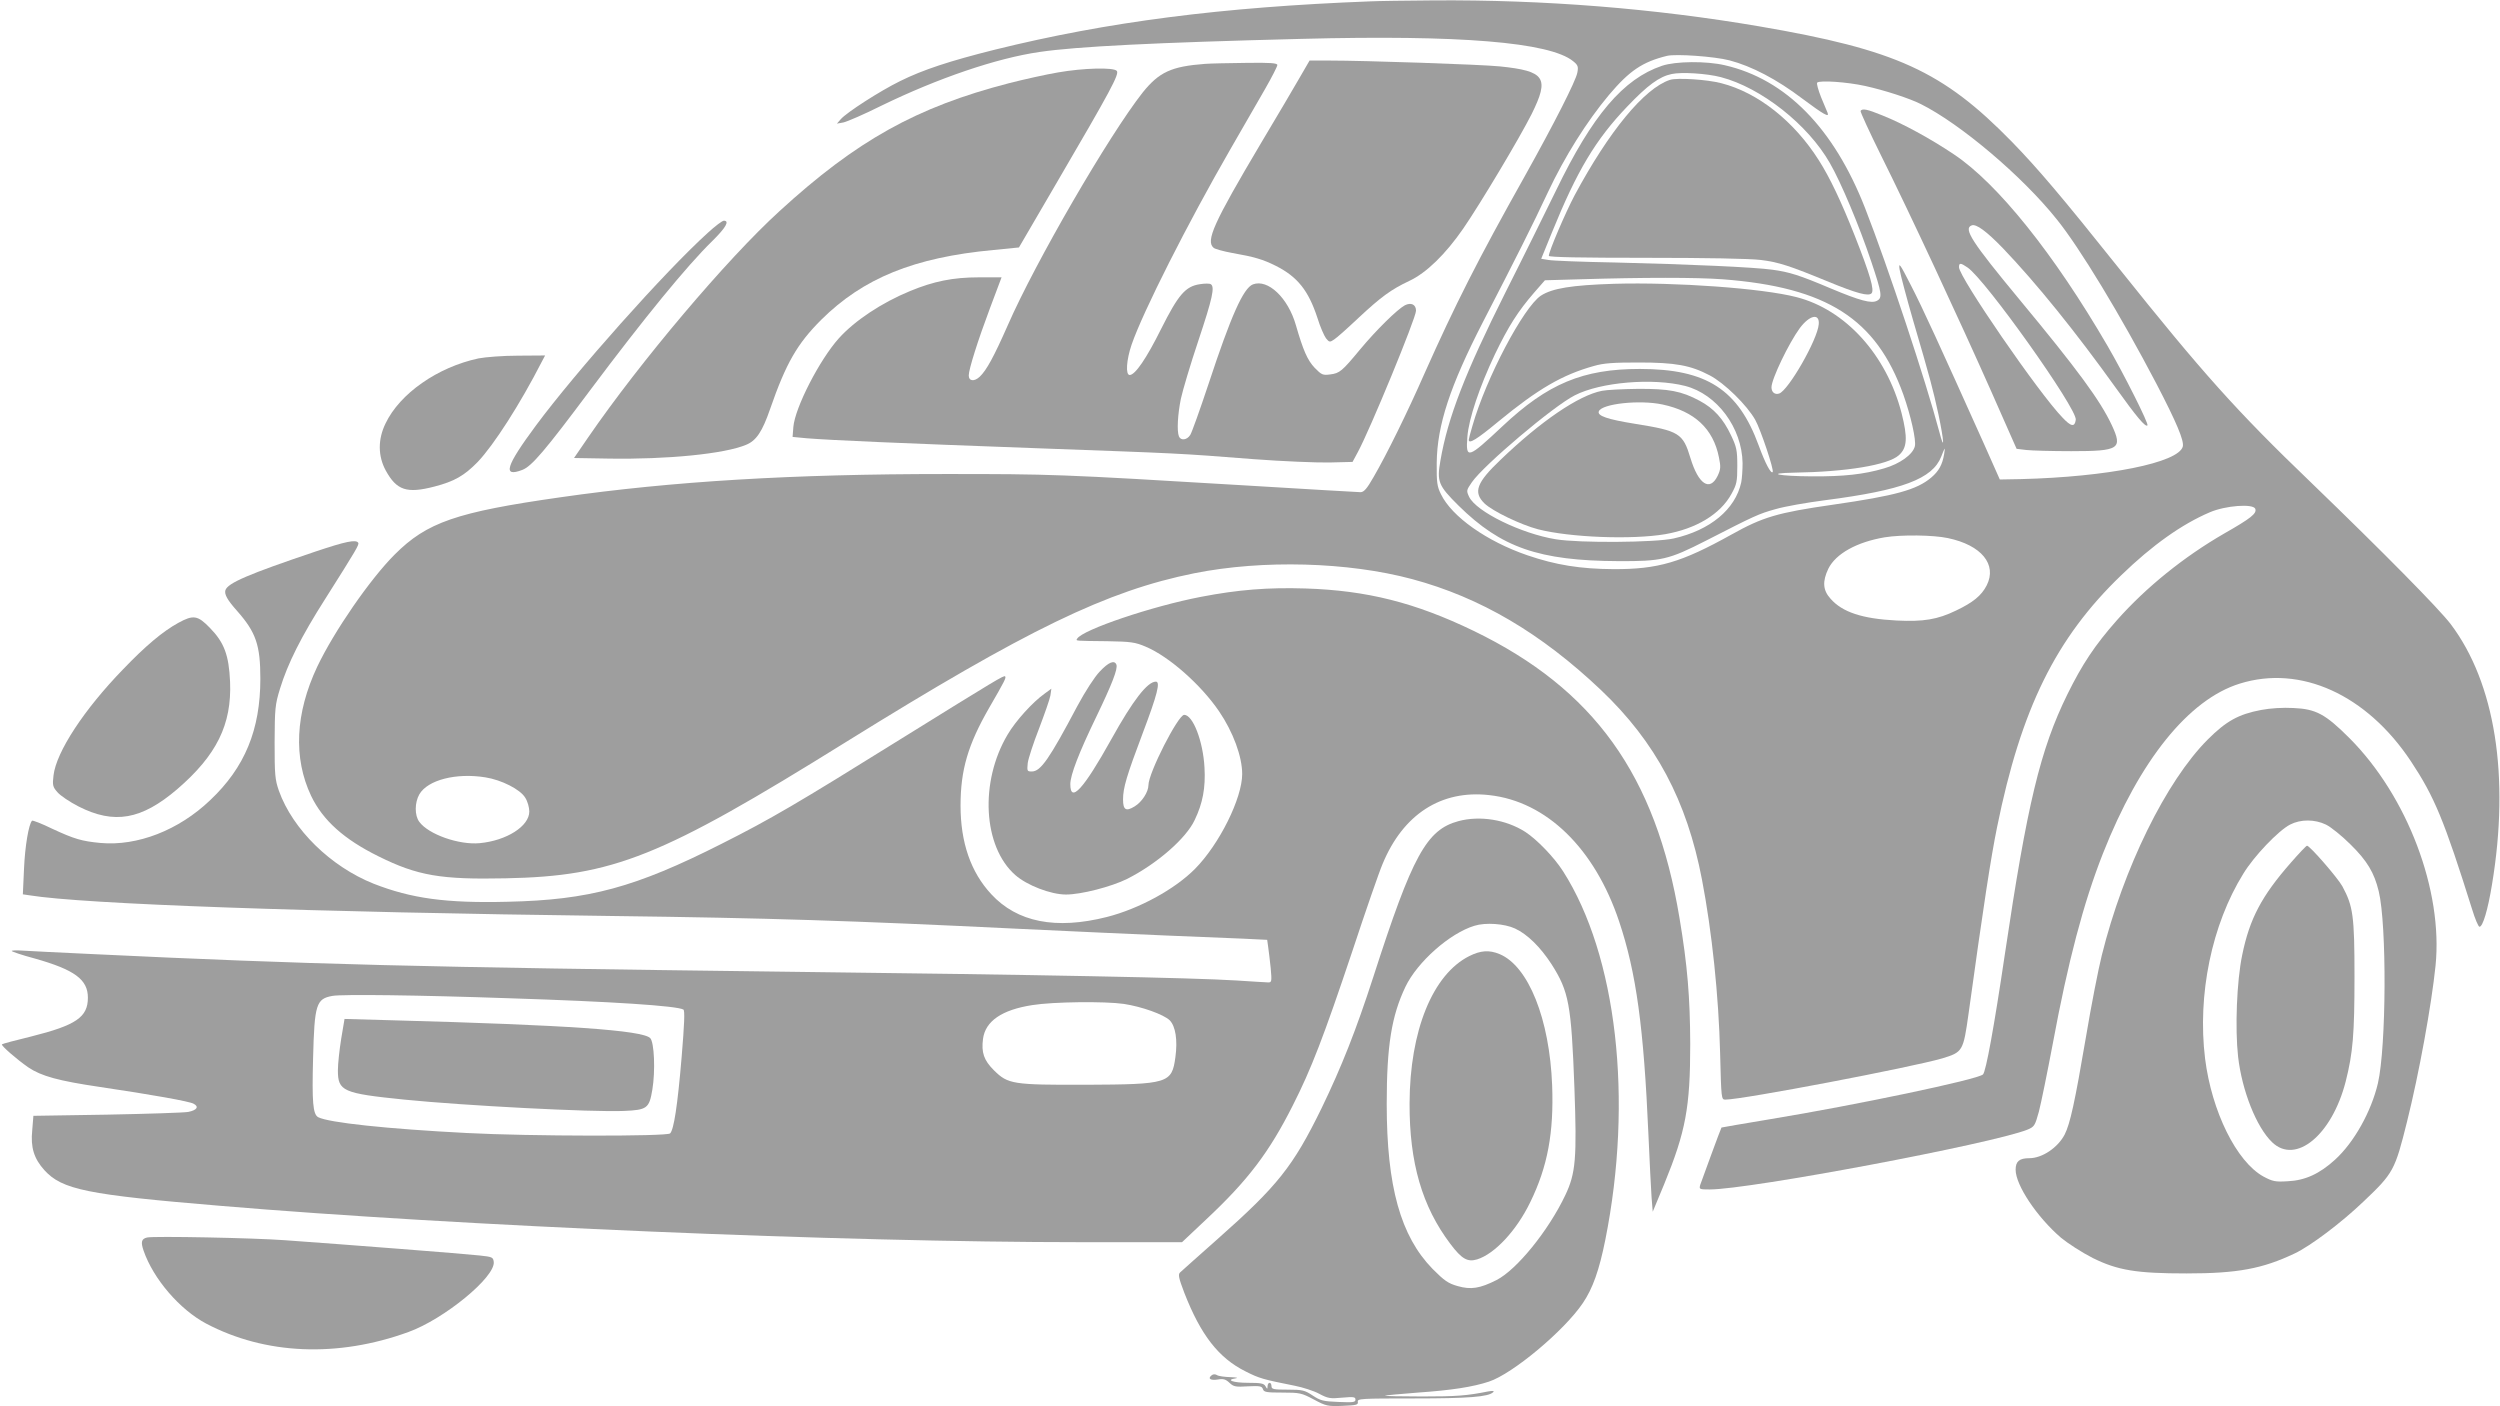
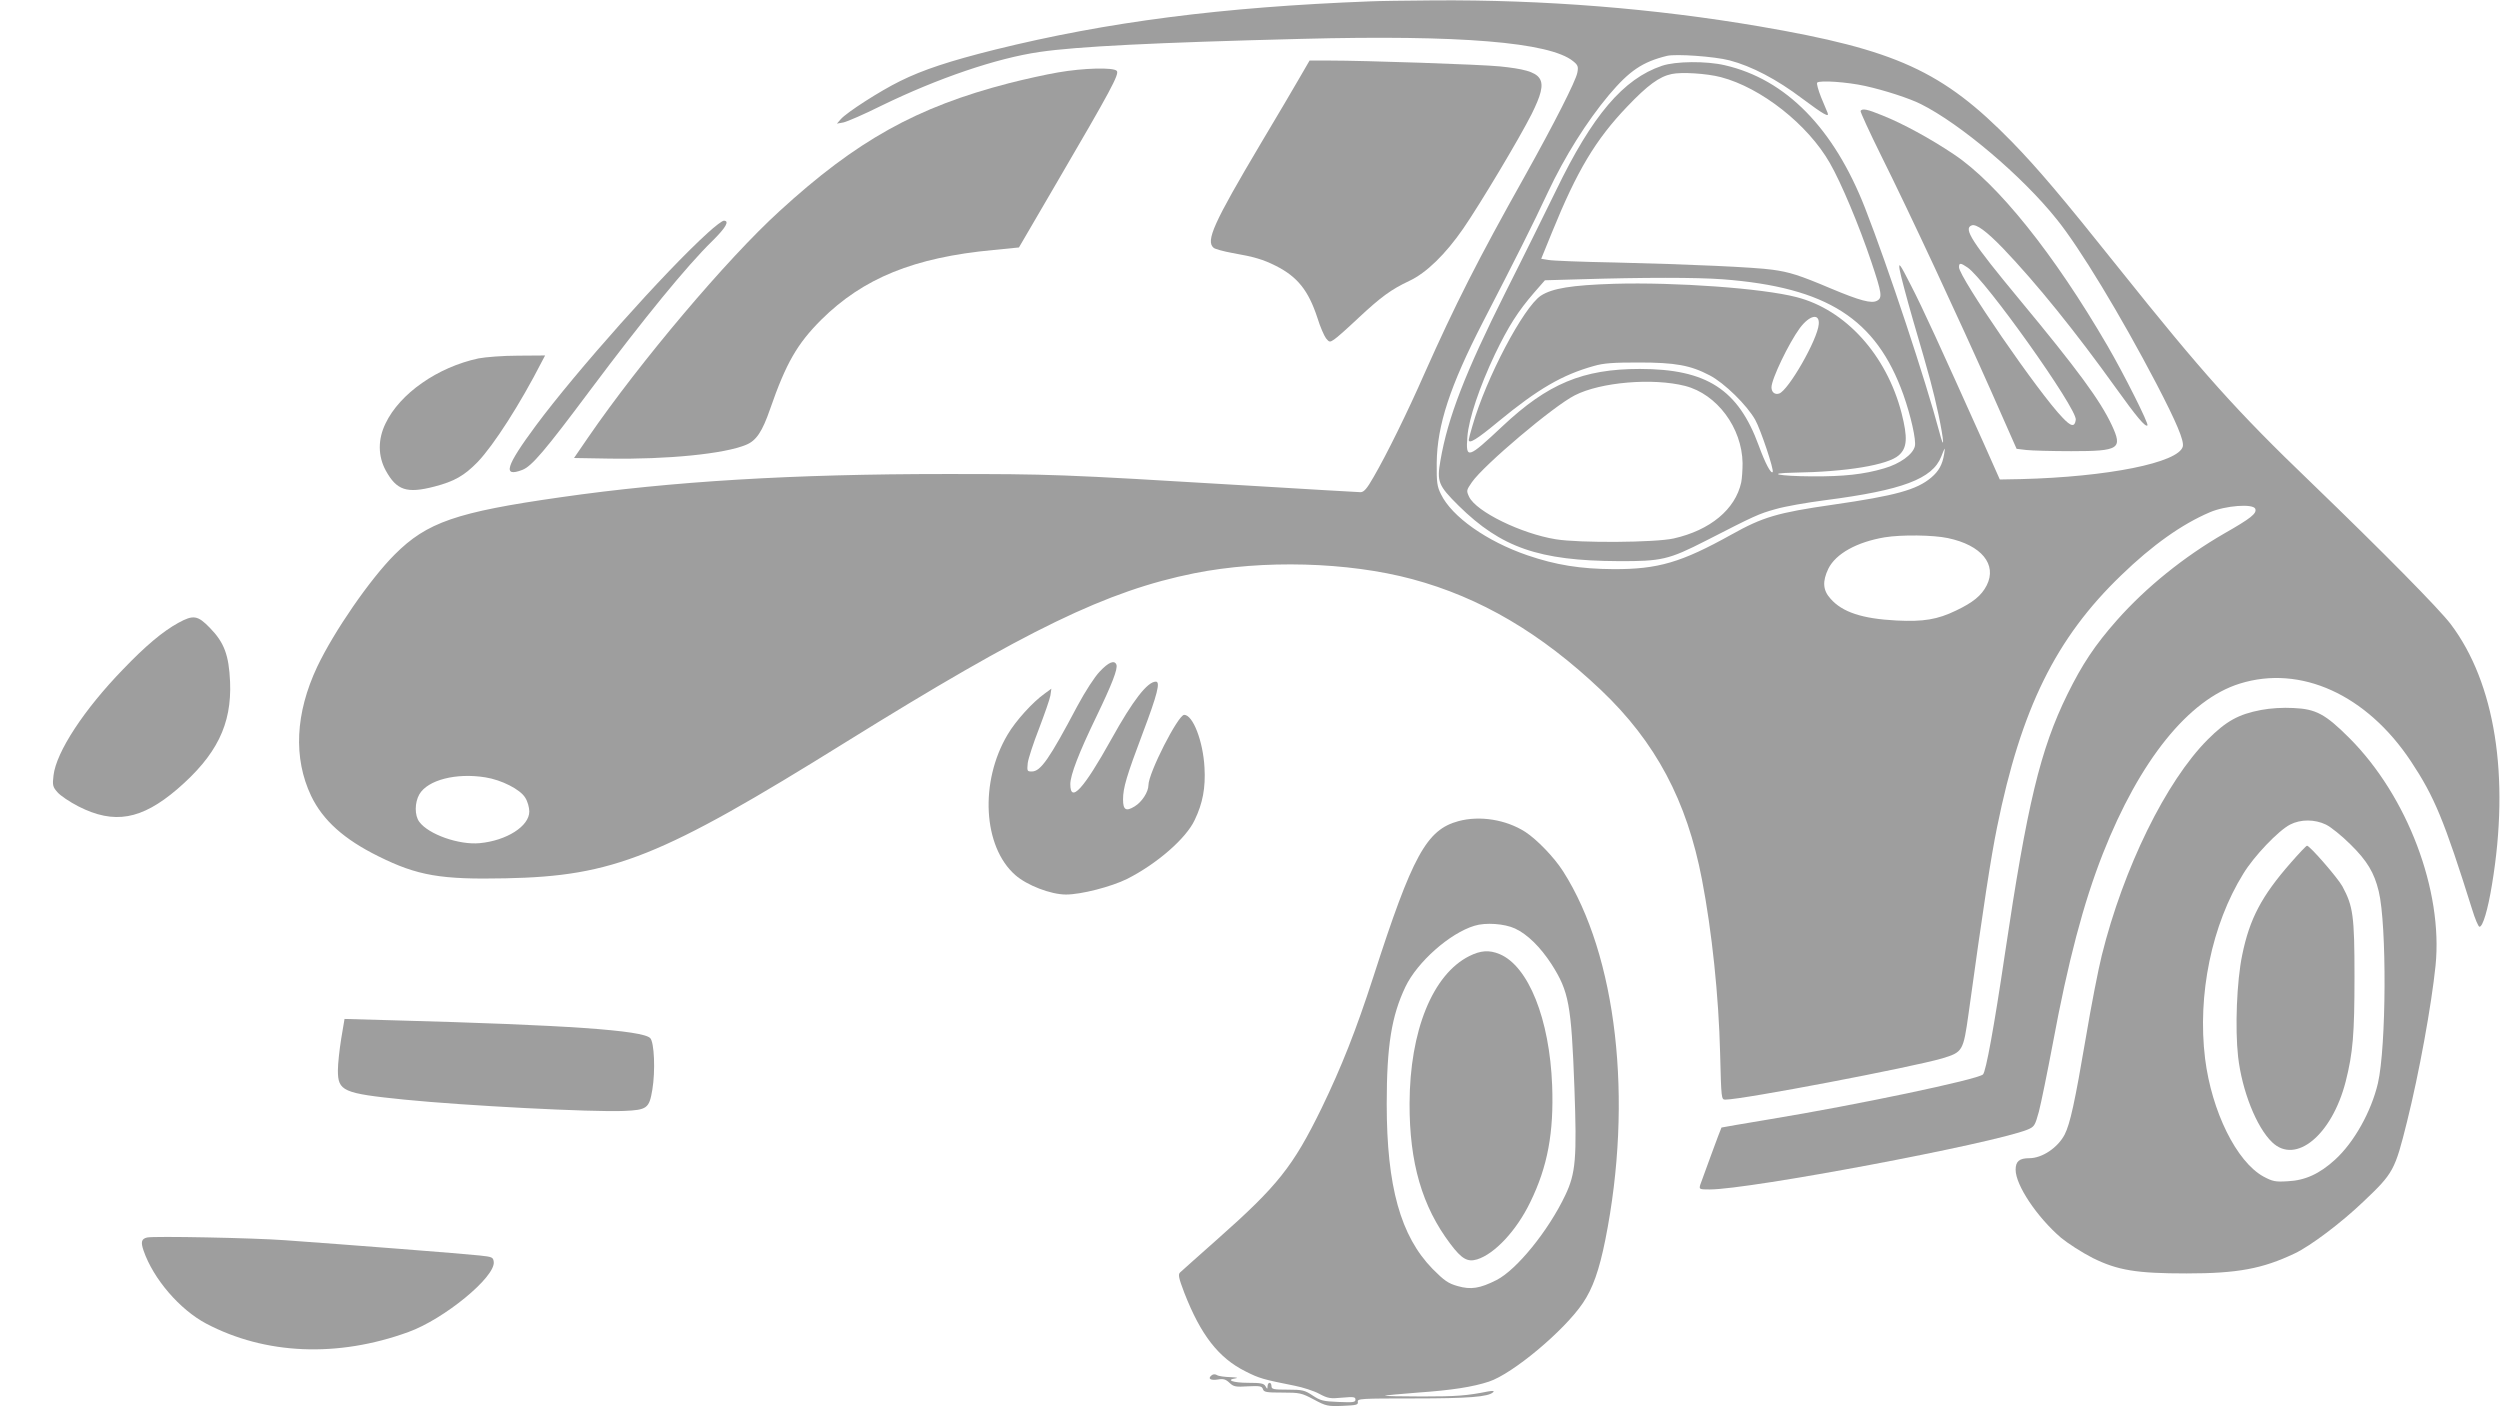
<svg xmlns="http://www.w3.org/2000/svg" version="1.0" width="1280pt" height="720pt" viewBox="0 0 1280 720" preserveAspectRatio="xMidYMid meet">
  <g transform="translate(0,720) scale(0.1,-0.1)" fill="#9e9e9e" stroke="none">
    <path d="M7015 7193 c-759 -29 -1346 -105 -1920 -247 -232 -58 -369 -103 -486 -161 -104 -51 -273 -160 -304 -195 l-20 -23 33 6 c19 4 107 42 195 86 290 141 589 243 810 275 191 28 587 48 1342 67 809 21 1269 -17 1389 -114 25 -20 28 -28 22 -59 -8 -43 -118 -259 -268 -528 -242 -431 -358 -661 -514 -1011 -86 -196 -194 -416 -261 -531 -34 -60 -50 -78 -67 -78 -12 0 -280 16 -596 35 -949 57 -985 58 -1530 58 -779 0 -1400 -37 -1970 -119 -534 -76 -684 -128 -849 -293 -127 -127 -311 -394 -397 -575 -112 -238 -123 -467 -31 -661 60 -125 168 -222 344 -309 201 -100 321 -120 651 -113 553 11 795 108 1742 697 932 579 1338 775 1785 865 351 70 787 58 1115 -30 350 -94 660 -277 967 -568 280 -266 440 -567 517 -970 51 -264 86 -599 93 -890 6 -234 6 -237 27 -237 88 0 952 165 1110 211 105 32 108 36 135 229 75 544 115 804 146 955 123 607 301 968 636 1290 159 154 310 261 453 322 81 35 222 45 233 18 9 -24 -23 -49 -158 -126 -208 -120 -401 -276 -550 -444 -114 -129 -178 -226 -254 -380 -139 -283 -206 -563 -320 -1330 -55 -372 -97 -601 -112 -616 -26 -26 -651 -157 -1088 -229 -137 -23 -250 -42 -251 -43 -3 -3 -101 -271 -109 -294 -6 -22 -4 -23 49 -23 204 0 1445 234 1626 306 36 15 39 20 59 92 11 42 43 199 71 347 78 421 157 721 257 975 188 477 439 789 701 870 311 97 649 -56 876 -398 120 -181 170 -301 313 -757 15 -49 32 -90 38 -90 17 0 43 87 64 216 92 554 16 1032 -211 1333 -60 79 -341 364 -717 727 -379 364 -552 557 -981 1094 -296 371 -416 512 -549 649 -355 363 -593 471 -1293 591 -539 92 -1103 137 -1668 133 -140 -1 -286 -3 -325 -5z m1840 -302 c114 -30 242 -97 373 -196 110 -82 140 -99 129 -72 -3 6 -17 42 -33 79 -15 38 -24 71 -20 75 13 13 155 3 245 -17 100 -22 229 -64 286 -93 202 -101 518 -368 694 -588 118 -145 330 -496 512 -844 103 -198 142 -291 135 -321 -21 -83 -385 -156 -829 -167 l-108 -2 -80 180 c-230 512 -316 700 -375 814 -57 112 -64 121 -58 81 4 -25 35 -142 69 -260 89 -303 101 -350 130 -482 29 -138 32 -196 4 -88 -68 257 -262 843 -380 1145 -160 409 -405 659 -718 731 -94 22 -252 21 -322 -3 -198 -67 -356 -253 -542 -638 -51 -104 -166 -338 -258 -520 -207 -413 -296 -642 -334 -863 -19 -108 -11 -128 93 -231 218 -215 412 -282 817 -284 222 -1 258 7 450 105 250 128 269 137 355 161 47 14 162 34 255 46 395 51 549 109 594 223 20 51 21 52 15 13 -9 -54 -27 -87 -66 -120 -74 -63 -184 -93 -503 -139 -285 -41 -359 -63 -520 -153 -257 -143 -376 -178 -605 -177 -168 1 -294 21 -440 71 -207 71 -386 197 -442 312 -20 40 -23 60 -22 161 2 193 68 393 236 720 173 335 254 496 333 665 86 183 199 363 313 499 105 124 171 169 297 200 46 11 243 -3 320 -23z m-44 -86 c206 -54 445 -242 558 -440 57 -99 150 -320 212 -505 54 -161 58 -185 29 -200 -28 -15 -86 0 -236 63 -163 69 -212 84 -299 96 -93 13 -425 28 -805 37 -168 3 -322 9 -342 13 l-37 6 55 135 c128 315 223 475 386 645 104 109 164 153 227 166 50 11 179 3 252 -16z m10 -1035 c533 -41 785 -202 924 -590 38 -107 67 -235 59 -265 -10 -42 -77 -90 -157 -113 -104 -31 -209 -42 -370 -41 -169 1 -243 16 -92 19 268 4 481 39 537 89 43 38 46 90 14 216 -77 298 -287 530 -539 594 -174 45 -618 77 -932 68 -220 -7 -317 -23 -376 -61 -89 -60 -280 -421 -350 -666 -11 -36 -19 -68 -19 -72 0 -23 41 2 152 94 203 167 327 239 488 284 51 15 101 18 230 18 188 0 265 -14 364 -66 75 -39 191 -153 233 -228 27 -48 98 -259 89 -267 -9 -10 -38 45 -71 135 -105 288 -267 393 -609 393 -291 0 -471 -75 -703 -293 -179 -168 -189 -171 -180 -54 7 92 62 255 141 422 70 145 118 220 201 316 l55 63 178 5 c329 10 597 10 733 0z m491 -230 c-6 -79 -156 -340 -203 -355 -22 -7 -39 7 -39 32 0 42 88 225 145 303 50 67 102 78 97 20z m-684 -316 c163 -42 291 -214 294 -395 0 -35 -3 -80 -7 -99 -30 -138 -159 -245 -346 -287 -94 -21 -482 -24 -604 -4 -177 29 -406 141 -443 217 -15 32 -14 34 14 75 61 88 418 390 527 445 133 68 400 90 565 48z m1345 -779 c172 -36 253 -135 199 -242 -27 -53 -71 -88 -157 -129 -95 -46 -167 -58 -305 -51 -176 9 -278 43 -338 112 -39 43 -42 88 -11 153 38 77 146 137 289 161 86 14 248 12 323 -4z m-7488 -1225 c83 -13 179 -62 204 -104 12 -18 21 -50 21 -71 0 -75 -116 -149 -254 -162 -106 -10 -262 45 -309 109 -25 33 -24 99 0 141 43 74 189 111 338 87z" />
    <path d="M9526 6632 c-2 -4 46 -109 107 -232 142 -285 396 -830 563 -1206 l129 -292 50 -6 c27 -3 131 -6 230 -6 247 0 264 12 207 134 -59 126 -176 285 -472 642 -245 296 -289 364 -245 380 23 9 76 -30 161 -118 172 -180 372 -428 577 -714 106 -148 152 -203 162 -192 8 7 -121 264 -205 408 -274 471 -562 830 -785 979 -122 82 -264 159 -367 200 -78 32 -103 37 -112 23z m547 -801 c90 -59 562 -723 555 -780 -5 -39 -24 -36 -68 11 -120 123 -530 719 -530 770 0 23 8 23 43 -1z" />
-     <path d="M8550 6791 c-131 -43 -312 -263 -488 -591 -47 -89 -132 -287 -132 -310 0 -7 168 -10 498 -10 300 0 533 -4 587 -11 91 -11 149 -30 350 -113 142 -58 201 -74 217 -58 16 16 -6 93 -86 296 -68 172 -127 297 -184 386 -126 199 -311 346 -499 394 -72 19 -227 29 -263 17z" />
-     <path d="M8202 5199 c-119 -23 -314 -156 -520 -354 -122 -116 -140 -165 -82 -222 41 -40 187 -110 275 -133 164 -42 481 -54 651 -25 159 28 282 102 339 206 27 49 30 63 30 144 0 80 -4 97 -32 156 -40 85 -88 138 -161 177 -93 50 -158 62 -317 61 -77 -1 -159 -5 -183 -10z m310 -70 c164 -35 260 -124 289 -271 10 -49 9 -61 -7 -95 -40 -81 -98 -43 -139 92 -38 127 -58 139 -283 175 -143 23 -195 41 -186 64 15 39 209 60 326 35z" />
    <path d="M6654 6802 c-27 -48 -117 -199 -199 -337 -242 -408 -283 -499 -241 -534 7 -6 50 -18 94 -26 114 -20 158 -33 224 -66 111 -56 167 -126 213 -266 14 -46 35 -93 44 -105 17 -21 20 -21 42 -6 13 8 69 58 124 110 116 108 166 145 261 190 86 40 185 136 276 268 88 128 287 461 350 586 92 186 70 220 -162 244 -97 10 -693 30 -875 30 l-100 0 -51 -88z" />
-     <path d="M6170 6873 c-173 -13 -235 -42 -319 -146 -172 -218 -550 -869 -691 -1192 -71 -161 -109 -231 -144 -264 -28 -26 -56 -23 -56 7 0 31 47 180 109 345 l59 157 -117 0 c-131 0 -230 -20 -351 -70 -146 -60 -284 -152 -365 -242 -99 -110 -225 -356 -233 -454 l-4 -51 73 -7 c125 -10 466 -25 1179 -51 736 -27 715 -25 1110 -56 146 -11 319 -18 385 -17 l120 3 27 50 c62 114 298 687 298 724 0 32 -25 44 -57 28 -39 -21 -146 -126 -230 -227 -92 -111 -104 -121 -152 -127 -38 -5 -44 -3 -80 34 -37 39 -59 90 -96 218 -40 140 -143 238 -220 209 -49 -19 -112 -160 -227 -509 -44 -132 -86 -250 -94 -262 -17 -27 -49 -30 -58 -7 -11 28 -6 113 10 192 9 42 49 177 90 299 72 216 85 275 63 288 -6 4 -31 4 -55 0 -75 -11 -111 -54 -199 -229 -75 -151 -133 -236 -161 -236 -22 0 -17 77 10 156 58 168 287 621 505 999 63 110 143 249 178 309 35 61 63 116 63 123 0 10 -35 13 -162 11 -90 -1 -183 -3 -208 -5z" />
    <path d="M5416 6829 c-59 -10 -172 -35 -250 -55 -472 -122 -780 -293 -1176 -656 -268 -244 -714 -772 -979 -1158 l-72 -105 178 -3 c297 -5 594 24 704 71 51 21 82 67 122 183 82 236 139 334 262 457 215 213 475 319 881 357 l131 13 196 336 c273 467 319 552 305 568 -16 19 -171 15 -302 -8z" />
    <path d="M3624 6008 c-219 -198 -675 -710 -881 -988 -154 -208 -171 -265 -69 -226 48 18 116 98 346 406 280 374 497 639 627 766 69 68 90 104 59 104 -8 0 -45 -28 -82 -62z" />
    <path d="M2450 5365 c-210 -45 -403 -180 -476 -333 -40 -82 -39 -167 1 -241 56 -102 108 -119 250 -82 100 26 152 55 221 126 82 86 217 296 328 513 l17 32 -138 -1 c-76 0 -167 -7 -203 -14z" />
-     <path d="M1615 4376 c-344 -116 -449 -161 -461 -198 -6 -21 10 -50 60 -106 97 -110 119 -175 119 -347 0 -261 -79 -454 -257 -622 -161 -154 -373 -236 -561 -219 -96 9 -134 20 -248 73 -53 26 -100 44 -103 41 -17 -18 -36 -130 -41 -245 l-6 -132 34 -5 c277 -45 1425 -86 2989 -106 787 -10 1226 -24 2065 -65 275 -13 622 -29 770 -35 149 -6 325 -13 391 -16 l122 -6 5 -36 c3 -21 9 -70 13 -109 6 -67 5 -73 -12 -73 -11 0 -84 5 -164 10 -226 14 -974 29 -2320 45 -1855 23 -2427 37 -3535 90 -171 8 -334 16 -362 18 -29 2 -53 1 -53 -2 0 -3 52 -21 116 -38 206 -58 274 -108 274 -201 0 -100 -60 -141 -291 -199 -79 -19 -146 -37 -149 -40 -6 -6 76 -77 135 -118 67 -45 155 -69 365 -100 270 -40 460 -74 481 -86 29 -15 18 -33 -27 -42 -21 -4 -209 -10 -416 -14 l-377 -6 -6 -74 c-9 -88 9 -145 62 -204 91 -100 217 -126 903 -183 1219 -103 3189 -186 4403 -186 l519 0 122 115 c215 201 324 345 445 585 94 185 158 351 305 790 68 206 138 408 155 447 105 254 300 380 546 352 293 -32 540 -273 665 -647 88 -263 126 -543 150 -1092 6 -135 13 -279 16 -320 l6 -74 59 142 c110 269 133 392 133 717 -1 238 -14 401 -55 645 -121 731 -438 1172 -1054 1470 -300 145 -547 207 -861 217 -192 6 -344 -6 -536 -43 -250 -48 -605 -168 -633 -214 -7 -12 -14 -11 155 -13 120 -2 142 -5 196 -28 119 -50 282 -194 375 -330 73 -107 119 -233 119 -322 0 -124 -117 -360 -242 -486 -103 -104 -286 -204 -451 -246 -261 -66 -459 -27 -592 117 -105 113 -157 265 -157 453 0 183 38 312 146 500 81 140 89 156 82 162 -6 6 -40 -14 -536 -322 -530 -330 -663 -408 -915 -535 -443 -224 -679 -288 -1096 -297 -315 -8 -493 17 -685 92 -221 88 -415 278 -486 476 -20 58 -22 81 -22 249 1 172 2 191 28 275 39 127 107 264 232 460 160 253 174 277 168 286 -11 18 -64 7 -219 -45z m990 -2287 c533 -17 862 -39 894 -58 8 -5 5 -74 -9 -243 -21 -250 -40 -372 -59 -391 -16 -16 -719 -15 -1041 2 -408 21 -707 53 -761 81 -27 15 -32 77 -26 303 7 276 16 303 99 318 48 9 445 4 903 -12z m3149 -29 c92 -14 204 -54 235 -84 30 -31 41 -101 29 -189 -18 -134 -37 -139 -458 -141 -376 -1 -399 3 -471 74 -52 52 -65 91 -56 161 12 91 97 149 253 173 106 17 371 20 468 6z" />
    <path d="M1747 1882 c-9 -56 -17 -129 -17 -162 0 -107 25 -118 340 -150 308 -31 965 -65 1124 -58 119 5 130 13 146 109 16 95 10 243 -11 264 -40 40 -425 67 -1315 91 l-250 7 -17 -101z" />
    <path d="M913 4011 c-80 -44 -168 -118 -283 -238 -200 -206 -342 -423 -356 -543 -6 -50 -4 -59 20 -86 14 -17 63 -50 108 -73 183 -93 322 -68 505 88 202 174 280 331 271 550 -6 137 -30 201 -103 276 -63 65 -85 68 -162 26z" />
    <path d="M5631 3762 c-27 -28 -74 -101 -115 -177 -144 -272 -188 -335 -233 -335 -24 0 -25 2 -21 43 3 23 29 103 58 177 28 74 55 150 58 169 l5 35 -34 -25 c-61 -43 -149 -140 -190 -210 -144 -242 -126 -574 39 -719 60 -53 182 -100 260 -100 78 0 232 40 313 80 152 77 302 207 346 302 41 85 56 165 50 268 -7 134 -59 270 -104 270 -31 0 -183 -298 -183 -360 0 -35 -34 -87 -71 -109 -44 -27 -59 -18 -59 36 0 59 18 120 101 340 75 198 91 263 67 263 -43 0 -117 -95 -228 -295 -143 -257 -210 -329 -210 -230 0 47 44 161 133 345 81 168 111 246 103 267 -10 25 -40 13 -85 -35z" />
    <path d="M11577 3565 c-116 -22 -179 -57 -273 -151 -214 -214 -432 -659 -543 -1106 -17 -68 -54 -256 -81 -418 -57 -335 -81 -444 -109 -499 -35 -67 -115 -121 -181 -121 -51 0 -70 -16 -70 -59 0 -79 109 -242 232 -348 35 -29 108 -76 163 -104 127 -63 224 -79 480 -79 261 0 389 24 553 102 81 38 239 157 353 266 154 146 161 160 223 409 62 249 125 595 146 799 39 384 -144 867 -440 1164 -124 124 -172 150 -288 155 -53 3 -118 -1 -165 -10z m332 -587 c25 -12 82 -58 127 -103 84 -83 120 -143 143 -238 42 -172 39 -797 -4 -983 -34 -145 -122 -303 -220 -392 -79 -72 -153 -106 -242 -110 -63 -4 -77 -1 -124 24 -138 76 -265 333 -299 604 -40 327 34 686 196 947 54 89 179 220 239 251 54 28 126 28 184 0z" />
    <path d="M11730 2784 c-151 -172 -212 -288 -250 -474 -28 -134 -37 -376 -21 -520 20 -175 94 -361 174 -438 121 -117 307 37 377 311 37 146 45 242 45 537 0 311 -7 360 -62 462 -25 45 -167 208 -181 208 -4 0 -41 -39 -82 -86z" />
    <path d="M7468 2996 c-164 -44 -236 -175 -436 -796 -89 -275 -163 -462 -266 -675 -146 -298 -224 -396 -531 -668 -99 -88 -186 -165 -193 -172 -11 -10 -7 -29 22 -105 84 -215 175 -333 314 -402 69 -35 90 -41 251 -73 41 -8 97 -26 125 -41 45 -24 57 -26 118 -20 58 5 68 4 68 -10 0 -14 -12 -15 -87 -12 -78 3 -93 7 -132 33 -41 27 -52 30 -128 30 -72 0 -83 2 -83 18 0 9 -4 17 -10 17 -5 0 -10 -8 -10 -17 -1 -17 -1 -17 -11 0 -8 14 -24 17 -89 17 -77 0 -117 15 -63 23 16 2 3 5 -27 6 -30 1 -62 5 -70 11 -9 5 -19 5 -27 -2 -21 -17 -5 -27 33 -21 27 5 40 1 59 -17 21 -20 32 -22 94 -18 61 3 72 1 77 -14 5 -16 18 -18 100 -18 88 0 98 -2 160 -35 63 -34 72 -36 148 -33 71 3 81 5 78 21 -3 16 16 17 287 17 279 0 382 8 406 32 7 7 -1 8 -25 4 -109 -22 -163 -26 -339 -26 -107 0 -192 2 -190 4 2 2 78 9 169 16 173 12 281 29 363 56 122 40 386 261 481 402 51 75 84 169 115 323 144 719 59 1457 -216 1888 -46 72 -134 163 -194 202 -99 63 -232 84 -341 55z m289 -550 c64 -30 129 -94 187 -183 89 -140 101 -205 117 -632 13 -361 7 -438 -47 -551 -86 -181 -248 -381 -352 -434 -85 -43 -131 -50 -198 -31 -50 14 -69 28 -129 88 -164 168 -235 422 -235 845 0 299 25 451 96 600 61 127 227 274 353 312 57 18 154 11 208 -14z" />
    <path d="M7523 2305 c-188 -94 -305 -383 -306 -755 -1 -303 64 -527 209 -719 58 -77 88 -94 137 -79 90 28 202 148 272 293 89 182 121 356 112 598 -13 339 -121 610 -269 672 -53 22 -97 19 -155 -10z" />
    <path d="M753 864 c-29 -7 -33 -23 -18 -67 50 -145 185 -302 321 -374 302 -159 672 -175 1035 -43 183 66 446 282 437 359 -3 24 -7 26 -73 33 -68 8 -700 57 -995 78 -160 12 -673 22 -707 14z" />
  </g>
</svg>